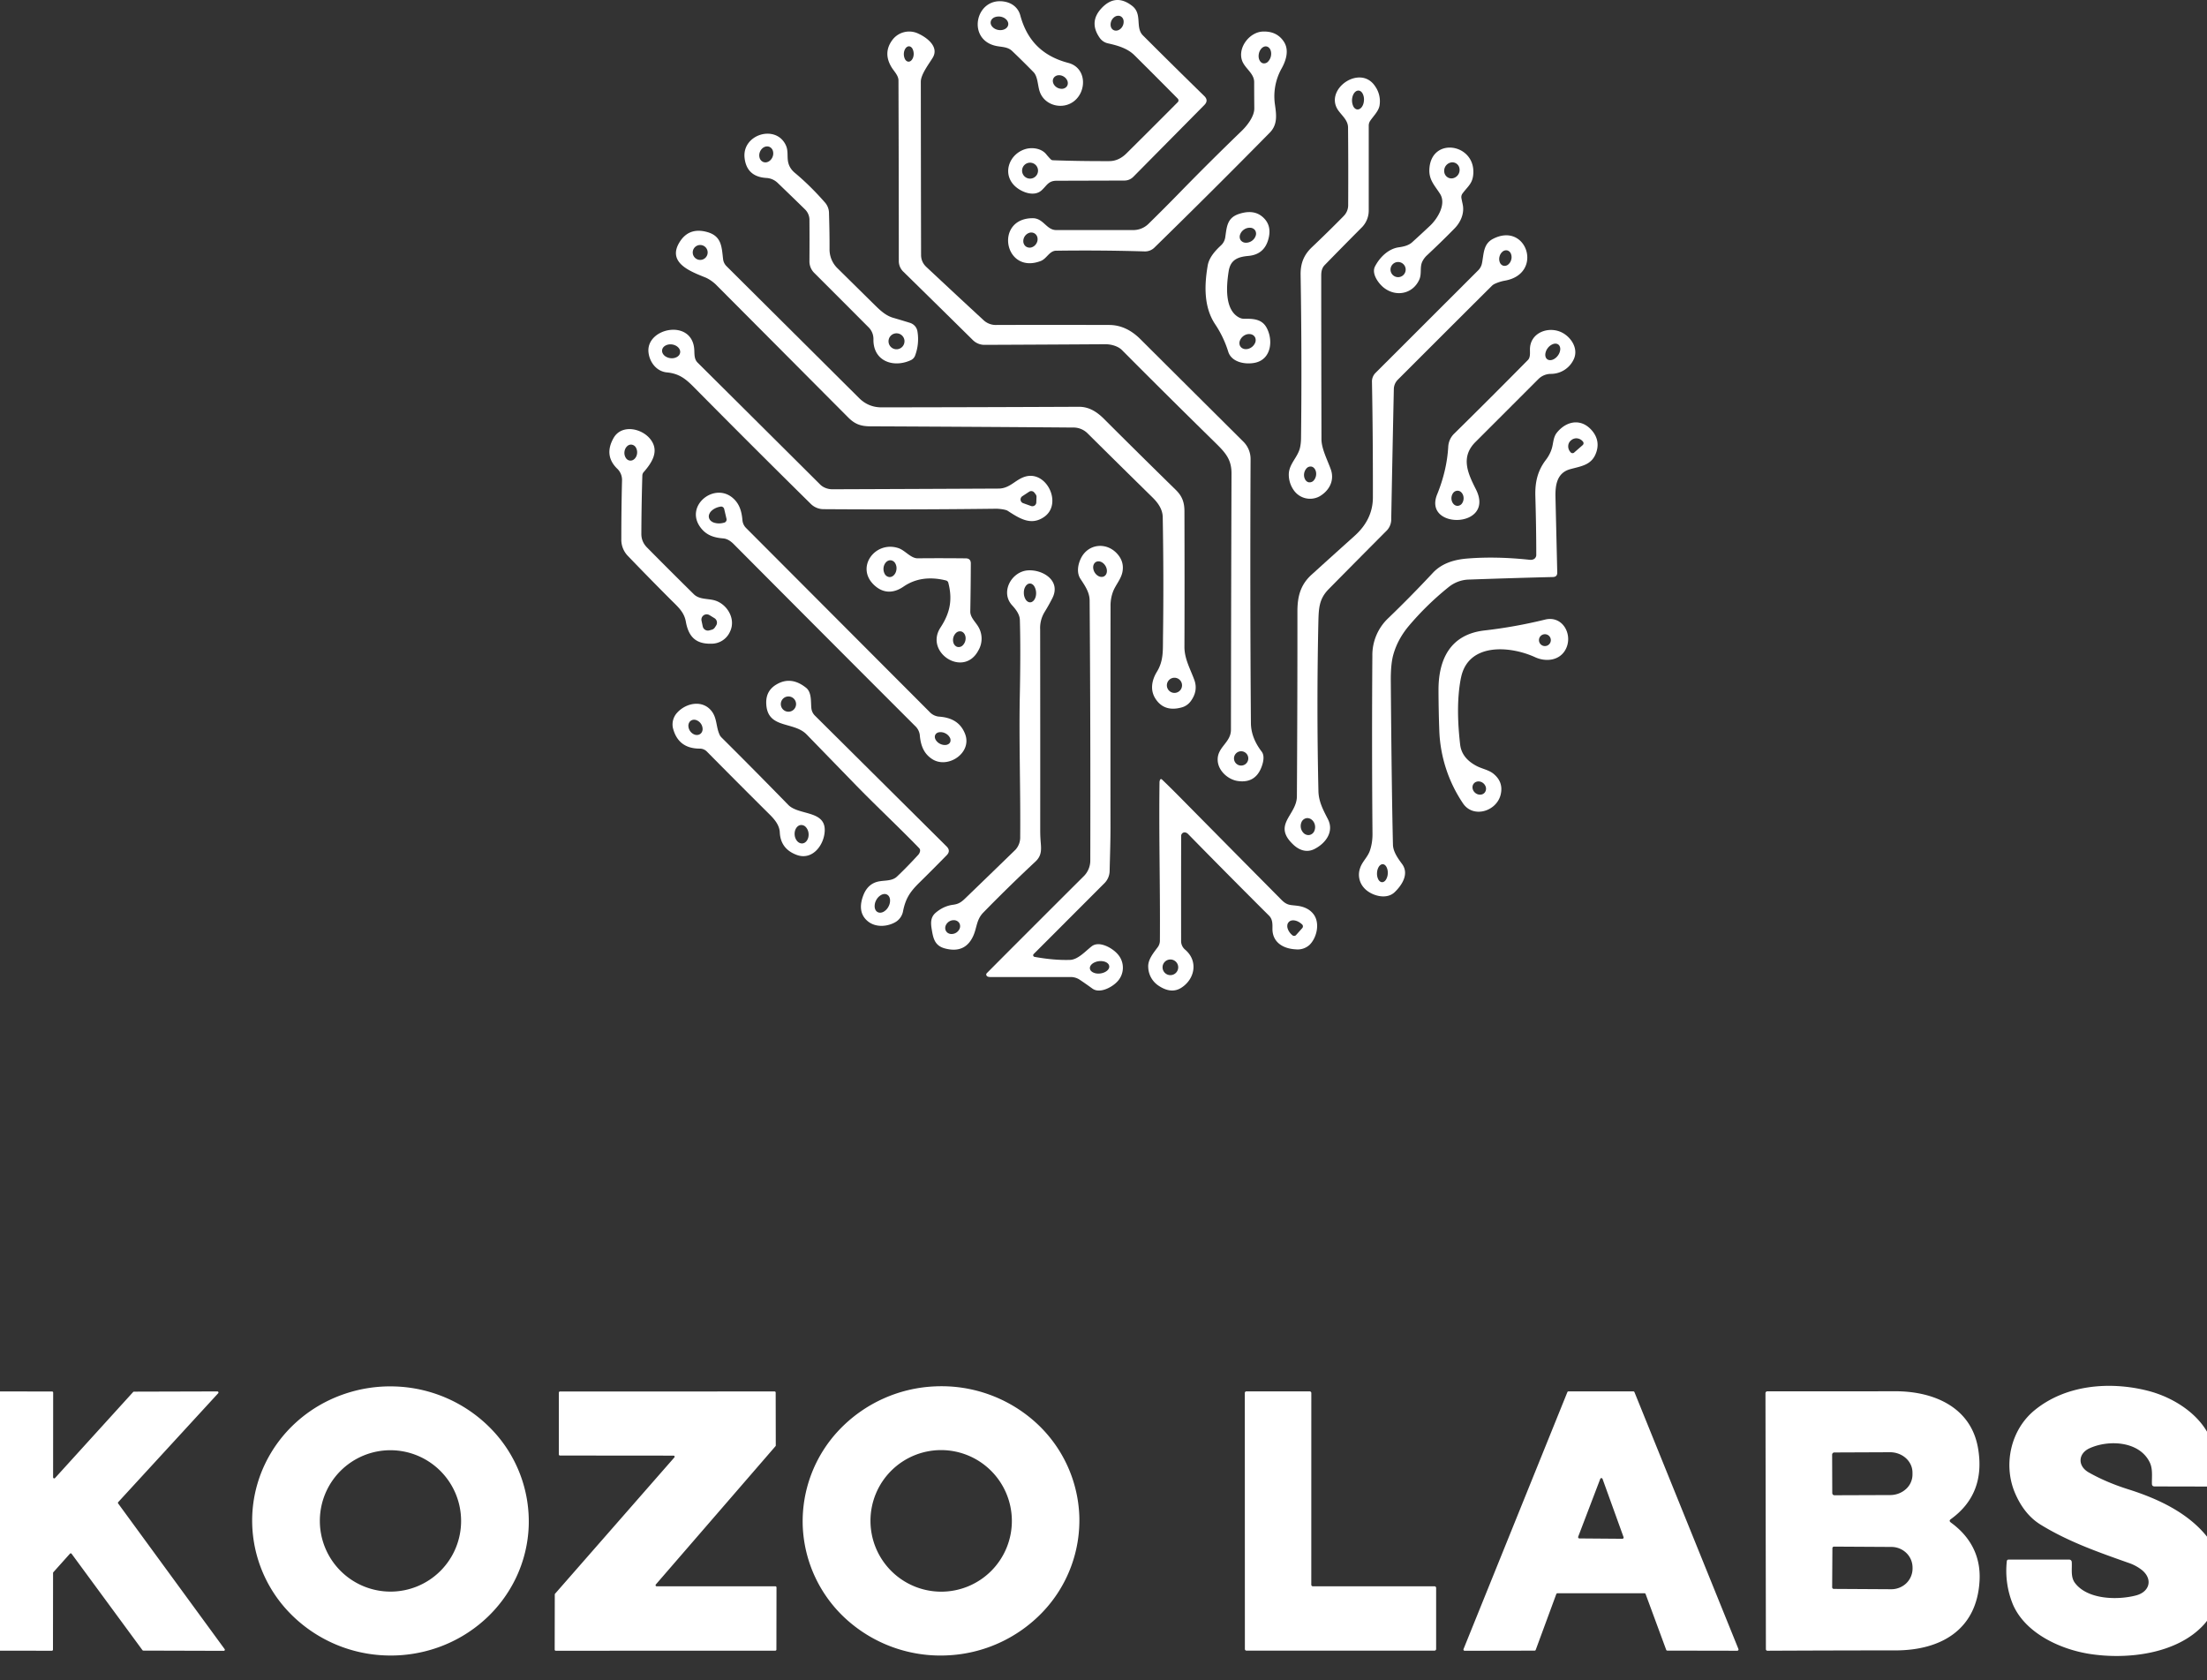
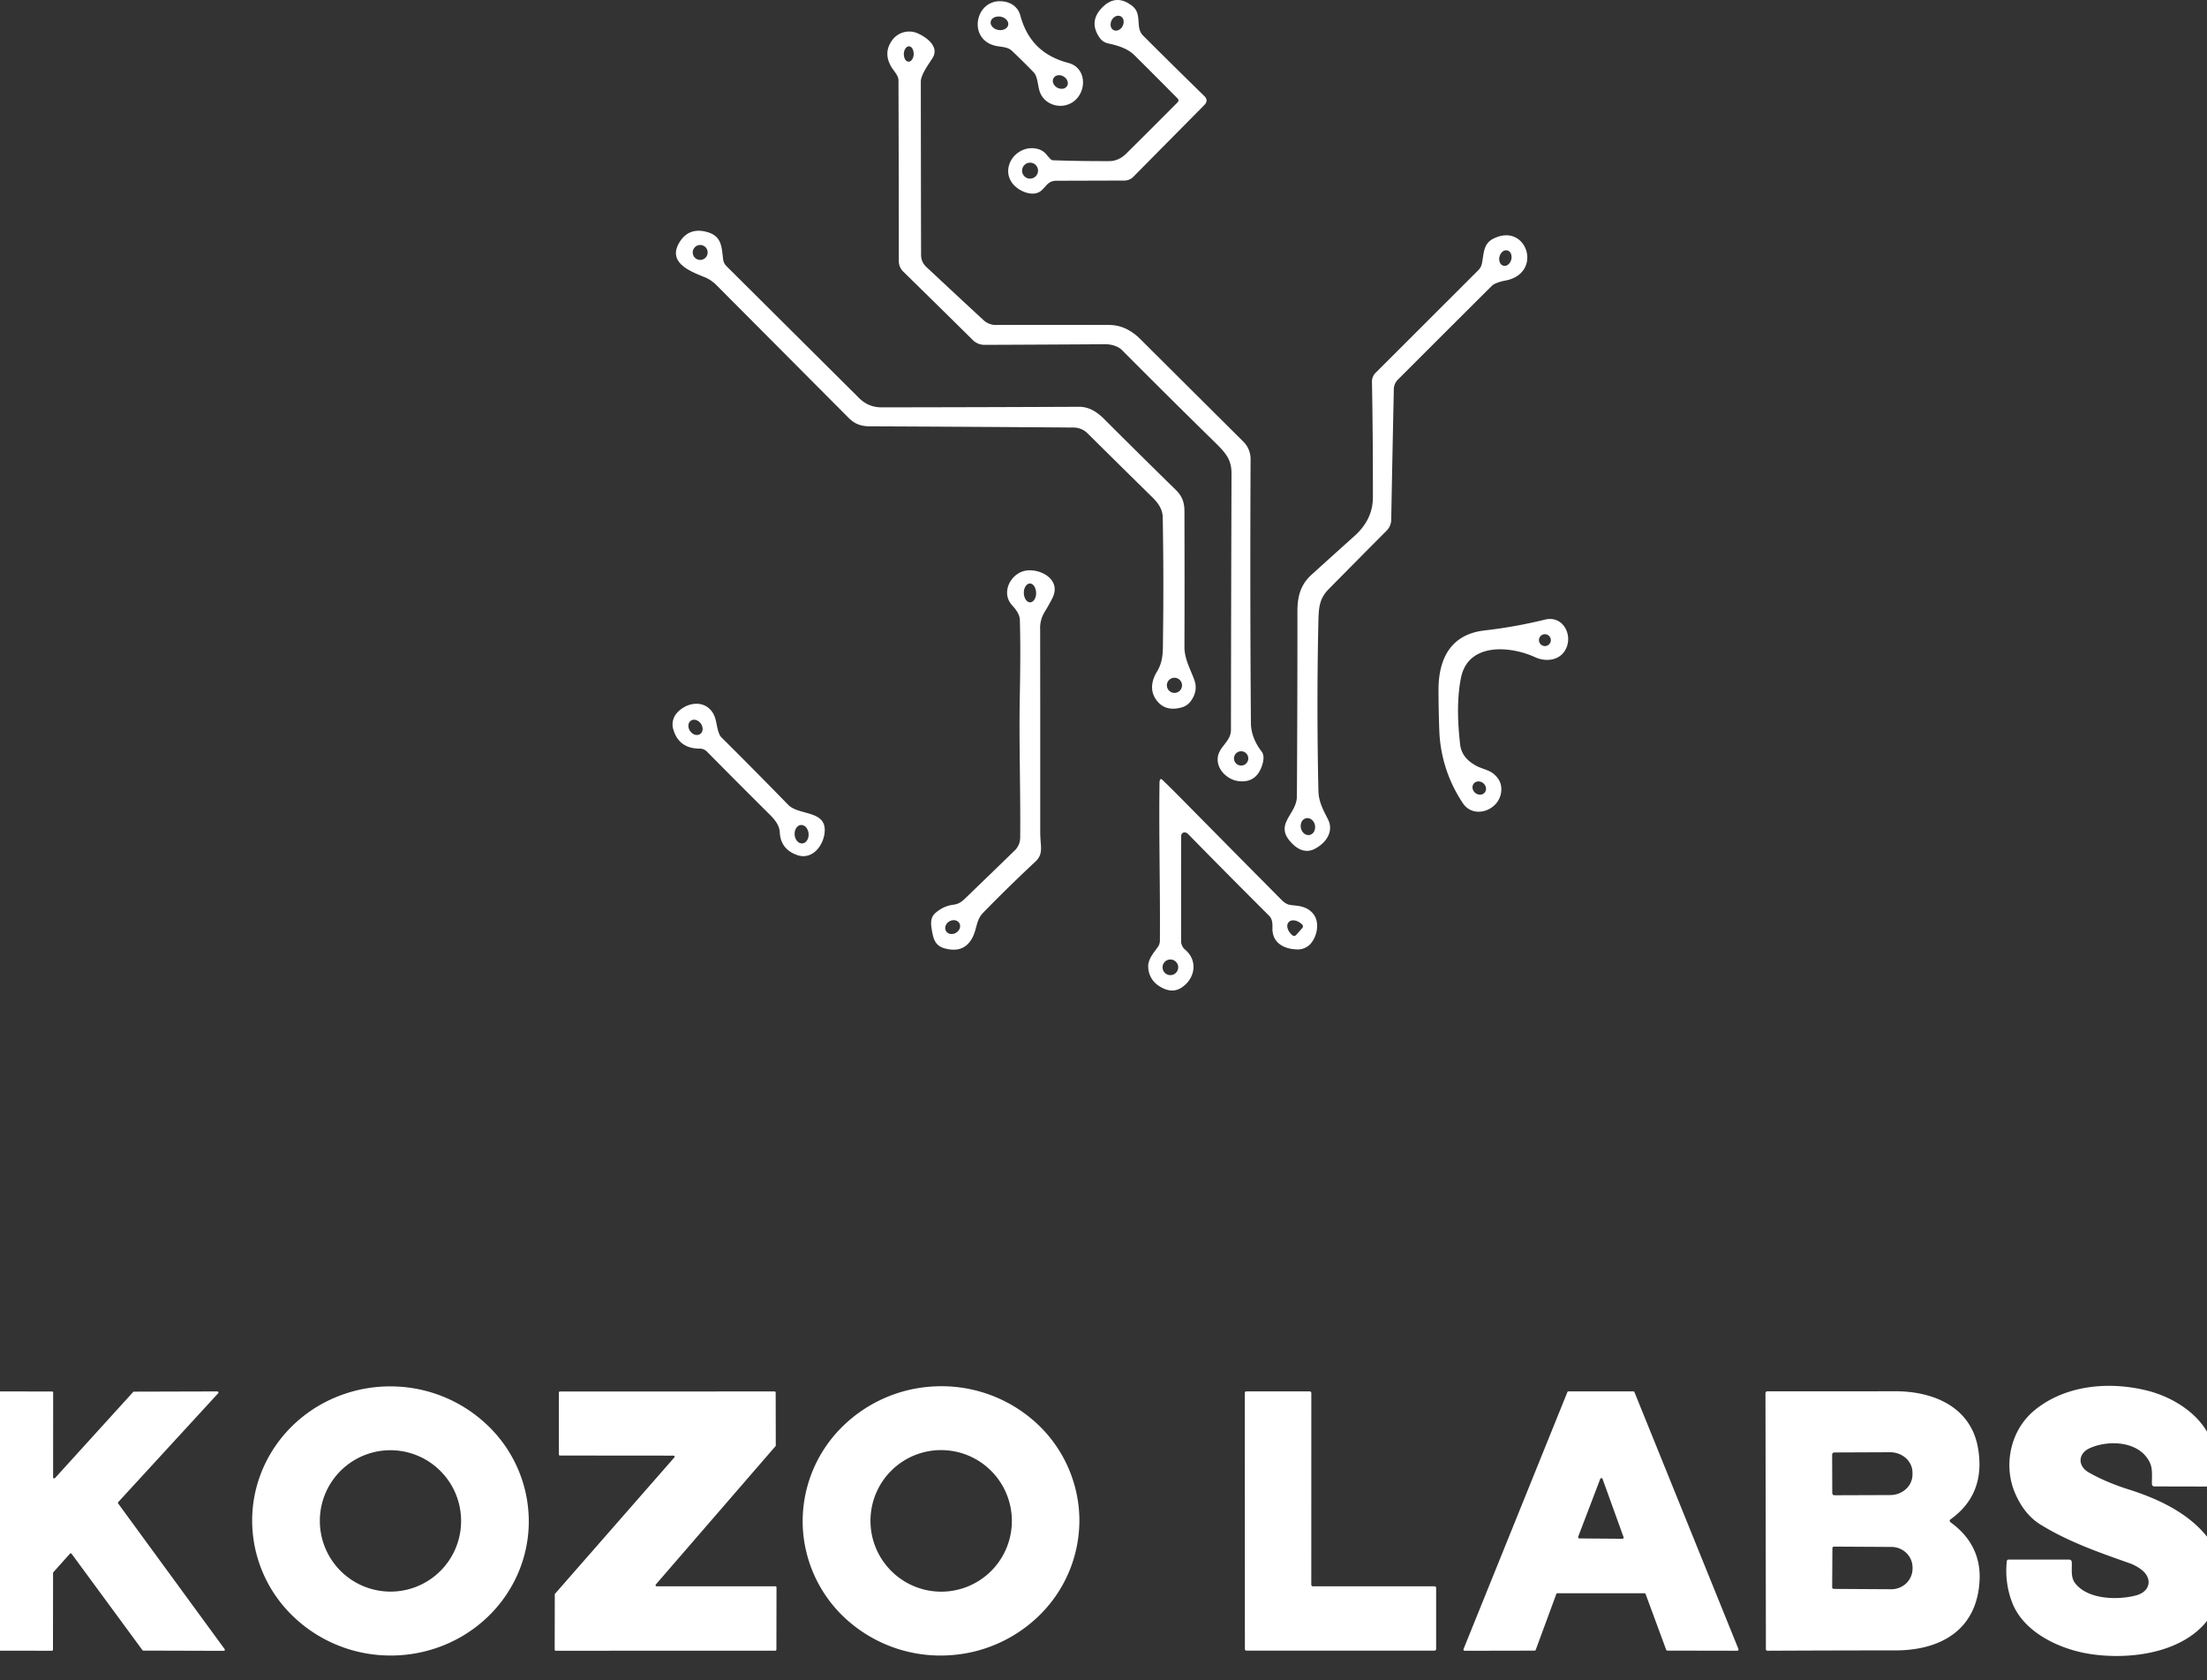
<svg xmlns="http://www.w3.org/2000/svg" width="67" height="51" fill="none">
  <rect width="100%" height="100%" fill="#333333" stroke="none" />
  <path fill="#fff" d="M35.776 3.055a.082.082 0 0 0-.025-.064c-.45-.454-.888-.894-1.316-1.318-.211-.209-.518-.295-.8-.357a.41.41 0 0 1-.254-.173c-.218-.314-.201-.609.05-.884.29-.316.602-.343.94-.08.318.248.084.654.326.896.647.647 1.268 1.26 1.863 1.841.091.089.092.179.003.27l-2.159 2.183a.377.377 0 0 1-.269.112l-2.06.006c-.254 0-.297.152-.459.295-.218.193-.577.062-.775-.106-.43-.365-.226-.982.271-1.145.207-.068.495-.034.645.147.044.054.091.107.14.157a.1.1 0 0 0 .068.03c.564.02 1.134.028 1.71.026.192 0 .367-.08.524-.236A295.8 295.8 0 0 0 35.756 3.1a.07.07 0 0 0 .02-.045zM33.806.913a.158.158 0 0 0 .073.017.192.192 0 0 0 .077-.017.245.245 0 0 0 .072-.049.285.285 0 0 0 .08-.247.173.173 0 0 0-.087-.122.158.158 0 0 0-.073-.017.192.192 0 0 0-.078.017.246.246 0 0 0-.071.05.285.285 0 0 0-.08.246c.01.055.042.1.087.122zm-2.294 4.283a.242.242 0 1 0-.483 0 .242.242 0 0 0 .483 0z" />
  <path fill="#fff" d="M30.725 1.547c-.129-.123-.303-.118-.463-.148-.933-.175-.657-1.501.23-1.35.235.04.42.188.482.418.21.778.69 1.241 1.458 1.443.542.142.57.825.194 1.145-.348.297-.923.159-1.066-.286-.058-.177-.055-.448-.185-.58a25.996 25.996 0 0 0-.65-.642zm-.118-.79A.161.161 0 0 0 30.6.674.21.21 0 0 0 30.555.6a.287.287 0 0 0-.078-.06.345.345 0 0 0-.297-.01.211.211 0 0 0-.07.056.162.162 0 0 0-.028.153.21.21 0 0 0 .046.076.287.287 0 0 0 .078.06.346.346 0 0 0 .203.037.288.288 0 0 0 .094-.028.211.211 0 0 0 .07-.055.162.162 0 0 0 .034-.073zm1.788 1.852a.164.164 0 0 0 .022-.074.197.197 0 0 0-.013-.08.247.247 0 0 0-.046-.075.285.285 0 0 0-.157-.092.246.246 0 0 0-.088-.002.197.197 0 0 0-.076.03.166.166 0 0 0-.075.129.197.197 0 0 0 .013.08c.01.027.025.052.045.075a.282.282 0 0 0 .245.094.197.197 0 0 0 .077-.03.165.165 0 0 0 .053-.055zm4.572 20.483c-.026-.413.401-.54.402-.938.003-2.646.009-5.24.017-7.78.002-.453-.208-.656-.542-.983a318.595 318.595 0 0 1-2.785-2.765c-.119-.12-.332-.177-.503-.176-1.252.008-2.473.014-3.664.019a.5.5 0 0 1-.363-.15 768.706 768.706 0 0 0-2.099-2.065.448.448 0 0 1-.144-.33c0-1.812-.004-3.64-.01-5.481 0-.153-.137-.28-.21-.401-.182-.3-.169-.582.039-.848a.638.638 0 0 1 .774-.173c.26.118.637.4.437.73-.117.193-.362.509-.362.73.002 1.734.004 3.487.008 5.259 0 .143.054.265.163.367.624.584 1.205 1.125 1.743 1.621a.544.544 0 0 0 .386.137c1.166-.004 2.305-.003 3.419 0 .377.002.686.171.948.432 1.035 1.032 2.074 2.065 3.115 3.101a.74.74 0 0 1 .229.546c-.012 2.69-.01 5.357.01 8.003.002.297.11.587.326.869.094.123.052.312.004.447-.124.348-.365.497-.723.447-.294-.04-.595-.302-.615-.618zM27.58 1.872a.11.11 0 0 0 .058-.016.166.166 0 0 0 .05-.049.265.265 0 0 0 .036-.074.346.346 0 0 0-.024-.255.165.165 0 0 0-.046-.052.106.106 0 0 0-.057-.02.11.11 0 0 0-.058.016.165.165 0 0 0-.05.048.263.263 0 0 0-.036.075.346.346 0 0 0 .023.255.17.17 0 0 0 .047.052.112.112 0 0 0 .057.02zm10.315 21.166a.217.217 0 1 0-.433 0 .217.217 0 0 0 .433 0z" />
-   <path fill="#fff" d="M32.065 7.61c-.212.004-.284.242-.472.314-1.111.422-1.414-1.297-.242-1.3.329 0 .416.362.716.36h2.325a.656.656 0 0 0 .476-.191c.34-.333.676-.67 1.008-1.012a86.594 86.594 0 0 1 1.818-1.806c.163-.158.387-.438.384-.687a71.701 71.701 0 0 1-.004-.795c0-.28-.302-.423-.376-.681-.112-.39.245-.838.636-.854.291-.012.508.095.65.321.157.254.055.57-.087.818a1.73 1.73 0 0 0-.194 1.064c.045.316.09.618-.157.868a257.106 257.106 0 0 1-3.507 3.494.406.406 0 0 1-.295.109 60.75 60.75 0 0 0-2.679-.021zm6.282-5.688a.165.165 0 0 0 .145-.048.35.35 0 0 0 .097-.27.282.282 0 0 0-.022-.092.197.197 0 0 0-.048-.067.143.143 0 0 0-.066-.034c-.049-.01-.1.007-.145.048a.321.321 0 0 0-.091.17.354.354 0 0 0-.007.1c.003.033.01.064.023.091.012.028.029.05.048.068.02.018.042.03.066.034zm-7.195 5.565c.047.03.105.039.162.023a.256.256 0 0 0 .142-.108.268.268 0 0 0 .037-.085.243.243 0 0 0 .004-.089.21.21 0 0 0-.028-.08.186.186 0 0 0-.057-.059.196.196 0 0 0-.162-.022.266.266 0 0 0-.183.281.209.209 0 0 0 .028.08.187.187 0 0 0 .057.06zm9.635-.925a.464.464 0 0 0 .141-.336c.004-.807.003-1.593-.004-2.357-.002-.215-.18-.354-.296-.516-.45-.636.668-1.424 1.12-.731a.786.786 0 0 1 .132.582c-.03.173-.184.317-.283.463a.263.263 0 0 0-.045.147V6.39a.728.728 0 0 1-.227.53c-.37.372-.74.747-1.109 1.126-.083.086-.106.19-.106.316 0 1.659.003 3.317.007 4.975 0 .286.19.647.284.914.12.34-.052.65-.344.818a.603.603 0 0 1-.776-.18.82.82 0 0 1-.156-.476c-.003-.33.281-.53.344-.837.018-.087.027-.177.028-.27.019-1.61.015-3.262-.013-4.957-.006-.348.094-.608.345-.846a38.2 38.2 0 0 0 .958-.94zm.42-3.24a.126.126 0 0 0 .072-.017.203.203 0 0 0 .063-.058.333.333 0 0 0 .045-.09.437.437 0 0 0 .02-.11.386.386 0 0 0-.04-.205c-.03-.056-.075-.09-.123-.092a.127.127 0 0 0-.071.017.203.203 0 0 0-.063.058.33.33 0 0 0-.045.091.433.433 0 0 0 .02.315c.03.056.075.089.123.092zm-1.465 11.32a.165.165 0 0 0 .137-.053.307.307 0 0 0 .073-.256.255.255 0 0 0-.03-.083.19.19 0 0 0-.052-.06.146.146 0 0 0-.067-.027.165.165 0 0 0-.138.054.304.304 0 0 0-.073.256c.006.03.016.058.03.083a.191.191 0 0 0 .052.06c.02.014.044.024.068.027zm-15.168-7.97a.452.452 0 0 0-.13-.31c-.282-.276-.56-.545-.836-.81a.535.535 0 0 0-.348-.15c-.392-.026-.61-.226-.655-.6-.089-.723.949-1.038 1.25-.396.084.176.032.35.075.531.029.119.094.22.195.306.317.264.626.568.926.912a.497.497 0 0 1 .116.332c.012.386.018.746.016 1.08a.8.8 0 0 0 .255.59l1.112 1.097c.165.163.337.327.564.393.168.049.338.1.509.153.125.04.212.14.23.268a1.42 1.42 0 0 1-.07.72.25.25 0 0 1-.13.145c-.536.248-1.15.027-1.137-.634a.499.499 0 0 0-.158-.373 640.954 640.954 0 0 0-1.634-1.636.493.493 0 0 1-.151-.366c.003-.435.003-.852 0-1.252zm-1.405-1.756a.18.18 0 0 0 .08.013.208.208 0 0 0 .082-.025.256.256 0 0 0 .072-.058.294.294 0 0 0 .05-.082.276.276 0 0 0 .01-.185.19.19 0 0 0-.108-.122.177.177 0 0 0-.08-.012.208.208 0 0 0-.082.024.256.256 0 0 0-.072.058.294.294 0 0 0-.05.082.276.276 0 0 0-.01.185.19.19 0 0 0 .108.122zm4.29 5.445a.242.242 0 1 0-.485 0 .242.242 0 0 0 .484 0zm16.939-4.486a.185.185 0 0 0-.032.142c.011.06.024.12.037.18.06.267-.052.54-.245.737-.263.269-.544.542-.841.82a.642.642 0 0 0-.134.178c-.09.177-.013.375-.098.56-.199.437-.71.531-1.077.24-.16-.127-.38-.425-.265-.645.146-.28.406-.534.718-.579.142-.02.299-.053.408-.153.182-.164.364-.333.546-.504.231-.219.498-.659.302-.966-.165-.26-.349-.429-.323-.772.07-.957 1.359-.758 1.334.126-.01.327-.157.403-.33.636zm-.443-.487a.22.22 0 0 0 .178.016.257.257 0 0 0 .175-.21.252.252 0 0 0-.004-.094.218.218 0 0 0-.284-.16.257.257 0 0 0-.175.21.252.252 0 0 0 .004.094.217.217 0 0 0 .106.143zm-1.282 2.811a.23.23 0 1 0-.459 0 .23.23 0 0 0 .459 0zm-5.05 1.443a.319.319 0 0 0 .15.035c.254-.004.523.004.668.253.218.375.163.973-.336 1.081-.292.063-.718-.008-.819-.337a3.182 3.182 0 0 0-.398-.833c-.347-.523-.327-1.182-.225-1.778.041-.243.222-.444.396-.607a.418.418 0 0 0 .136-.245c.048-.32.052-.596.416-.716.284-.094.514-.071.692.068.203.16.275.376.215.645-.077.35-.286.531-.62.561-.316.029-.542.112-.598.463-.072.452-.128 1.18.323 1.41zm.48-2.65a.188.188 0 0 0-.147-.078.306.306 0 0 0-.19.054.306.306 0 0 0-.12.156.19.19 0 0 0 .017.165.19.19 0 0 0 .147.079.306.306 0 0 0 .19-.054.305.305 0 0 0 .12-.156.189.189 0 0 0-.017-.165zm-.015 3.228a.175.175 0 0 0-.062-.055.214.214 0 0 0-.086-.023.274.274 0 0 0-.096.01.318.318 0 0 0-.208.202.214.214 0 0 0-.008.089.174.174 0 0 0 .093.132.215.215 0 0 0 .086.024.277.277 0 0 0 .096-.012.32.32 0 0 0 .208-.201.213.213 0 0 0 .007-.089.176.176 0 0 0-.03-.078z" />
  <path fill="#fff" d="M33.03 13.169a.608.608 0 0 0-.465-.19c-2.017-.016-4.068-.028-6.153-.037-.286-.002-.465-.072-.657-.264l-3.983-4a1.173 1.173 0 0 0-.33-.243c-.43-.177-1.213-.439-.81-1.087.188-.302.463-.404.825-.307.453.121.45.449.495.829.01.08.046.153.103.21l4.027 4.006c.188.187.414.28.677.28 1.992-.002 3.992-.008 5.998-.017.306-.001.55.156.771.38.69.69 1.41 1.402 2.16 2.136.194.188.268.373.269.652.004 1.366.005 2.74 0 4.124 0 .358.179.67.298.994.084.225.047.443-.108.653a.5.5 0 0 1-.283.19c-.353.095-.617.002-.792-.276-.161-.257-.107-.553.048-.807.2-.327.182-.625.186-1.015a116.53 116.53 0 0 0-.008-3.688c-.006-.236-.146-.431-.315-.596a480.033 480.033 0 0 1-1.953-1.927zM21.483 7.664a.226.226 0 1 0-.453 0 .226.226 0 0 0 .453 0zm14.4 13.162a.23.23 0 1 0-.458 0 .23.23 0 0 0 .458 0zm9.498-12.211a.332.332 0 0 0-.094.065c-.952.947-1.9 1.895-2.846 2.841a.414.414 0 0 0-.127.292c-.03 1.392-.056 2.704-.079 3.936a.49.49 0 0 1-.132.353c-.58.582-1.17 1.177-1.769 1.785-.29.295-.301.578-.311 1.002a115.95 115.95 0 0 0 .002 5.13c.008.319.147.575.288.849.194.38-.068.736-.415.909-.236.116-.463.029-.64-.14-.641-.607.11-.89.113-1.462.012-1.968.017-3.84.016-5.618 0-.462.1-.814.434-1.115.433-.393.868-.785 1.303-1.176.368-.331.553-.719.554-1.162.002-1.203-.007-2.373-.028-3.51a.37.37 0 0 1 .112-.278l3.113-3.11a.41.41 0 0 0 .113-.205c.06-.285.034-.594.337-.75 1.027-.531 1.544 1.06.36 1.269-.103.018-.205.05-.304.095zm.262-.548a.166.166 0 0 0 .143-.037.28.28 0 0 0 .093-.151.28.28 0 0 0-.011-.177.166.166 0 0 0-.11-.1.166.166 0 0 0-.143.037.28.28 0 0 0-.093.152.28.28 0 0 0 .011.177.166.166 0 0 0 .11.1zm-5.886 17.28a.202.202 0 0 0 .136-.105.3.3 0 0 0-.01-.286.267.267 0 0 0-.064-.073.22.22 0 0 0-.08-.041.188.188 0 0 0-.086-.003.203.203 0 0 0-.136.106.3.3 0 0 0 .074.359.22.22 0 0 0 .08.04.188.188 0 0 0 .086.003z" />
-   <path fill="#fff" d="M21.178 11.008c1.246 1.238 2.486 2.471 3.72 3.7.097.097.24.146.375.145 1.714-.006 3.393-.013 5.04-.021.348-.002.505-.27.807-.362.656-.197 1.144.827.58 1.221-.395.276-.738.056-1.109-.184-.064-.042-.265-.064-.363-.063a273.88 273.88 0 0 1-5.224.013.552.552 0 0 1-.394-.164 394.424 394.424 0 0 1-3.446-3.44c-.28-.282-.478-.507-.92-.548-.315-.03-.526-.313-.557-.609-.08-.756 1.36-1.038 1.391-.053.005.13 0 .265.1.365zm-.53-.304a.167.167 0 0 0-.01-.082.215.215 0 0 0-.05-.076.294.294 0 0 0-.082-.058.355.355 0 0 0-.209-.03.293.293 0 0 0-.095.033.215.215 0 0 0-.069.058.167.167 0 0 0-.023.159c.01.027.027.053.05.076.022.023.05.042.082.057a.355.355 0 0 0 .21.03.293.293 0 0 0 .094-.032.216.216 0 0 0 .07-.058.167.167 0 0 0 .031-.077zm10.754 4.252a.118.118 0 0 0-.16-.028l-.207.136a.119.119 0 0 0-.052.113.117.117 0 0 0 .078.098l.24.086a.12.12 0 0 0 .107-.014.119.119 0 0 0 .052-.093l.006-.169a.118.118 0 0 0-.023-.075l-.04-.054zm14.984-4.029c.075-.076.06-.214.06-.313-.003-.524.58-.73.988-.511.266.144.476.468.354.776a.764.764 0 0 1-.7.471.539.539 0 0 0-.392.164l-1.904 1.904c-.461.46-.23.954.014 1.437.602 1.191-1.616 1.233-1.177.153.197-.485.31-.969.337-1.452a.597.597 0 0 1 .192-.403 212.7 212.7 0 0 0 2.228-2.226zm.584-.022c.04.03.097.037.157.017.06-.02.12-.065.164-.124a.355.355 0 0 0 .075-.19c.003-.064-.018-.117-.058-.148-.04-.03-.097-.037-.157-.016a.354.354 0 0 0-.164.123.356.356 0 0 0-.075.191c-.003.064.018.117.058.147zm-2.72 4.451a.17.17 0 0 0 .13-.068.278.278 0 0 0 .038-.25.237.237 0 0 0-.041-.075.187.187 0 0 0-.06-.05.154.154 0 0 0-.072-.016.17.17 0 0 0-.13.068.278.278 0 0 0-.038.25.24.24 0 0 0 .041.075.188.188 0 0 0 .06.05.155.155 0 0 0 .072.016zm2.354 1.584a.142.142 0 0 0 .034-.091c0-.567-.01-1.165-.028-1.792-.011-.416.066-.763.318-1.094.085-.111.145-.227.181-.346.052-.17.04-.344.16-.49.303-.367.758-.43 1.076-.037.15.187.191.393.123.616-.127.412-.448.44-.804.538-.406.114-.451.497-.443.845l.054 2.29c.002.09-.042.136-.131.138-.822.02-1.67.046-2.542.077a1.02 1.02 0 0 0-.62.225 8.766 8.766 0 0 0-1.234 1.207c-.21.257-.36.535-.446.835-.057.194-.084.47-.08.826.017 2.218.039 3.869.065 4.951.004.215.148.416.276.589.222.3.001.642-.226.859-.26.248-.738.093-.932-.137a.593.593 0 0 1-.114-.599c.064-.196.23-.33.297-.529.054-.16.08-.331.078-.512a344.786 344.786 0 0 1-.004-5.4 1.54 1.54 0 0 1 .486-1.146c.45-.433.9-.89 1.35-1.372.275-.294.652-.403 1.04-.435.586-.048 1.22-.035 1.901.038.058.006.126-.006.165-.053zm1.184-3.202.259-.226a.077.077 0 0 0 .026-.052.075.075 0 0 0-.019-.055l-.008-.01a.264.264 0 0 0-.17-.088.238.238 0 0 0-.176.056l-.013.011a.226.226 0 0 0-.079.167.253.253 0 0 0 .065.18l.008.01a.077.077 0 0 0 .082.022.075.075 0 0 0 .026-.014zm-5.834 13.043c.043.002.086-.025.119-.074a.385.385 0 0 0 .057-.191.385.385 0 0 0-.039-.196c-.028-.052-.068-.083-.111-.085-.044-.002-.086.025-.12.074a.385.385 0 0 0-.056.191.385.385 0 0 0 .038.196c.029.052.069.083.112.085zm-22.413-12.45a.17.17 0 0 0-.041.107 67.362 67.362 0 0 0-.03 1.77c0 .16.058.297.174.414.49.496.964.968 1.42 1.418.155.152.385.131.584.174.409.087.707.565.514.96a.613.613 0 0 1-.579.367c-.489.01-.686-.244-.763-.673-.053-.293-.243-.448-.457-.663a97.663 97.663 0 0 1-1.314-1.341.708.708 0 0 1-.187-.5c0-.6.007-1.199.022-1.794a.473.473 0 0 0-.157-.352c-.265-.266-.298-.573-.1-.922.24-.422.85-.3 1.115.034.282.356.056.707-.2 1.001zm-.416-.349a.16.16 0 0 0 .076-.011.198.198 0 0 0 .067-.046.254.254 0 0 0 .05-.075.297.297 0 0 0-.016-.268.176.176 0 0 0-.13-.084.16.16 0 0 0-.075.01.198.198 0 0 0-.067.047.257.257 0 0 0-.05.075.3.3 0 0 0-.023.091.279.279 0 0 0 .04.177c.03.049.077.08.128.084zm2.412 4.691a.16.16 0 0 0-.24.17l.037.174a.16.16 0 0 0 .2.12l.076-.021a.16.16 0 0 0 .091-.067l.039-.06a.16.16 0 0 0-.052-.224l-.15-.092zm7.763 3.613c.216.57-.52 1.06-.993.763-.274-.173-.36-.438-.385-.745a.453.453 0 0 0-.144-.268 2613.744 2613.744 0 0 1-5.504-5.518c-.106-.107-.211-.164-.316-.173-.284-.023-.515-.094-.694-.335-.477-.644.386-1.354.951-.918.23.179.3.422.324.7a.38.38 0 0 0 .11.236l5.57 5.583a.447.447 0 0 0 .278.143c.372.024.663.165.803.532zm-7.245-6.536-.07-.298a.097.097 0 0 0-.116-.072l-.035.007a.562.562 0 0 0-.136.051.434.434 0 0 0-.108.08.271.271 0 0 0-.061.097.175.175 0 0 0-.007.098l.002.007c.015.064.068.116.148.145a.51.51 0 0 0 .276.01l.035-.008a.097.097 0 0 0 .072-.117zm6.788 6.785a.159.159 0 0 0-.009-.146.313.313 0 0 0-.135-.127.313.313 0 0 0-.183-.034c-.057.008-.101.037-.122.079-.022.042-.019.094.008.145a.313.313 0 0 0 .136.128c.06.03.125.042.182.034.057-.009.102-.037.123-.08zm2.564 6.513c.392.071.75.102 1.076.092.244-.008.47-.267.659-.413.23-.178.627.054.782.231a.614.614 0 0 1-.034.87c-.157.153-.51.34-.727.183a12.17 12.17 0 0 0-.382-.267.492.492 0 0 0-.272-.084h-2.441c-.06 0-.098-.013-.115-.038-.02-.03-.017-.057.007-.082.951-.956 1.93-1.934 2.933-2.933a.672.672 0 0 0 .206-.492c.006-2.597 0-5.227-.02-7.888-.002-.247-.145-.451-.276-.65-.12-.18-.085-.417 0-.604.215-.475.8-.536 1.132-.14.135.16.18.342.137.543-.044.205-.194.371-.274.562a1.203 1.203 0 0 0-.084.474 3059.8 3059.8 0 0 0-.002 6.717c0 .441-.016.891-.026 1.32a.541.541 0 0 1-.172.377l-2.134 2.136a.05.05 0 0 0-.013.05.051.051 0 0 0 .04.036zm2.116-11.556a.151.151 0 0 0 .053-.053.197.197 0 0 0 .026-.079.268.268 0 0 0-.006-.091.321.321 0 0 0-.098-.165.267.267 0 0 0-.078-.049.198.198 0 0 0-.08-.014.152.152 0 0 0-.126.075.196.196 0 0 0-.026.078.265.265 0 0 0 .006.091.32.32 0 0 0 .098.165c.024.021.05.038.078.049a.19.19 0 0 0 .08.014.151.151 0 0 0 .073-.02zm.151 11.837a.131.131 0 0 0-.031-.068.21.21 0 0 0-.071-.053.343.343 0 0 0-.1-.028.448.448 0 0 0-.225.028.34.34 0 0 0-.09.052.21.21 0 0 0-.056.068.13.13 0 0 0-.014.074.13.13 0 0 0 .031.069c.018.02.042.038.072.052a.334.334 0 0 0 .1.029.45.45 0 0 0 .224-.029.342.342 0 0 0 .09-.052.21.21 0 0 0 .057-.068.131.131 0 0 0 .013-.074zM28.79 17.692a.1.1 0 0 0-.072-.071c-.5-.124-.93-.06-1.292.189-.277.19-.575.214-.845-.01-.65-.54-.026-1.398.691-1.161.205.067.376.312.588.31.48-.005.965-.004 1.457.001.104 0 .155.053.155.157a97.49 97.49 0 0 1-.016 1.452c-.003.18.152.315.237.457a.703.703 0 0 1 .009.728c-.444.846-1.647.063-1.15-.695.283-.432.373-.833.237-1.357zm-1.796-.175a.16.16 0 0 0 .078-.012.203.203 0 0 0 .069-.05.268.268 0 0 0 .05-.078.322.322 0 0 0 .024-.096.297.297 0 0 0-.04-.185.178.178 0 0 0-.133-.087.16.16 0 0 0-.077.012.203.203 0 0 0-.069.049.269.269 0 0 0-.05.078.318.318 0 0 0 .016.281.18.18 0 0 0 .132.088zm2.078 2.123a.17.17 0 0 0 .145-.04.3.3 0 0 0 .096-.248.252.252 0 0 0-.023-.086.194.194 0 0 0-.048-.064.155.155 0 0 0-.067-.034.17.17 0 0 0-.145.04.3.3 0 0 0-.097.248c.003.032.011.06.023.087a.192.192 0 0 0 .05.064.138.138 0 0 0 .066.033z" />
  <path fill="#fff" d="M28.935 27.466c.152-.02.237-.069.358-.185.518-.5 1.029-.994 1.534-1.485a.553.553 0 0 0 .144-.39c.013-1.407-.039-2.93-.012-4.262.019-.946.02-1.72.002-2.324-.005-.17-.123-.323-.236-.446-.369-.404-.01-1.039.497-1.06.446-.02.99.317.728.84a5.768 5.768 0 0 1-.241.43.932.932 0 0 0-.132.525c.003 2.143.003 4.18.002 6.109 0 .112.005.225.014.339.021.244.031.42-.16.599a47.61 47.61 0 0 0-1.582 1.547c-.205.21-.192.44-.294.683-.162.382-.452.518-.872.406-.313-.084-.355-.312-.4-.583-.032-.191-.038-.367.123-.503s.337-.216.527-.24zm2.338-9.18a.132.132 0 0 0 .071-.024.204.204 0 0 0 .06-.063.322.322 0 0 0 .039-.093.419.419 0 0 0-.046-.31c-.036-.054-.084-.083-.134-.082a.134.134 0 0 0-.07.023.205.205 0 0 0-.06.063.325.325 0 0 0-.04.093.427.427 0 0 0-.011.11.377.377 0 0 0 .058.201c.036.053.084.082.133.081zm-2.152 9.735a.175.175 0 0 0-.056-.056.2.2 0 0 0-.077-.029.266.266 0 0 0-.283.173.202.202 0 0 0-.009.082.176.176 0 0 0 .08.132.203.203 0 0 0 .078.029.266.266 0 0 0 .283-.173.202.202 0 0 0 .009-.083.177.177 0 0 0-.025-.075zm15.231-7.446c-.13.652-.099 1.387-.025 2.027.032.278.2.496.505.654.161.084.36.116.5.228.21.167.286.38.226.635-.12.511-.836.736-1.148.264a4.22 4.22 0 0 1-.716-2.209 36.81 36.81 0 0 1-.024-1.222c-.002-.933.355-1.69 1.388-1.812a14.717 14.717 0 0 0 1.843-.33c.562-.141.875.502.61.936-.191.316-.596.349-.908.205-.761-.349-2.036-.448-2.25.624zm2.728-1.142a.18.18 0 1 0-.36 0 .18.18 0 0 0 .36 0zm-2.008 4.628a.173.173 0 0 0 .034-.066.19.19 0 0 0 .005-.078.216.216 0 0 0-.027-.076.24.24 0 0 0-.126-.106.22.22 0 0 0-.08-.013.191.191 0 0 0-.076.018.172.172 0 0 0-.094.112.193.193 0 0 0-.004.077.22.22 0 0 0 .027.077.24.24 0 0 0 .126.105.22.22 0 0 0 .08.013.192.192 0 0 0 .075-.017.175.175 0 0 0 .06-.046z" />
-   <path fill="#fff" d="M27.931 25.834a.1.1 0 0 0-.027-.086c-.628-.648-1.262-1.238-1.892-1.883l-1.526-1.57c-.384-.396-1.158-.167-1.221-.883-.025-.274.063-.487.301-.63.298-.18.6-.147.905.097.173.138.141.419.16.616a.37.37 0 0 0 .108.229l4 3.974c.087.088.087.176.001.264-.269.275-.548.555-.838.84-.279.276-.408.475-.485.847a.486.486 0 0 1-.227.34c-.245.144-.593.172-.83-.01-.271-.21-.263-.516-.148-.808.096-.242.26-.382.495-.418.18-.029.384-.011.523-.142.204-.193.418-.412.642-.657a.228.228 0 0 0 .06-.12zm-3.764-4.46a.231.231 0 1 0-.463 0 .231.231 0 0 0 .463 0zm2.477 6.315c.049.026.111.024.173-.007a.377.377 0 0 0 .155-.159.377.377 0 0 0 .047-.217c-.008-.068-.04-.122-.09-.148-.049-.027-.11-.024-.172.007a.377.377 0 0 0-.156.159.377.377 0 0 0-.047.217c.008.068.04.122.09.148z" />
  <path fill="#fff" d="M21.841 22.296a.304.304 0 0 0 .066.095c.69.686 1.364 1.367 2.022 2.042.316.325 1.133.16 1.108.79-.017.429-.372.903-.845.732-.329-.12-.502-.348-.519-.684-.01-.218-.153-.39-.302-.539a288.612 288.612 0 0 1-1.913-1.918.302.302 0 0 0-.21-.088c-.444.002-.718-.21-.822-.637a.526.526 0 0 1 .128-.45c.274-.306.79-.408 1.062-.034.152.21.122.462.226.691zm-.583-.015a.168.168 0 0 0 .051-.06.203.203 0 0 0 .021-.08.294.294 0 0 0-.203-.284.201.201 0 0 0-.083-.006.166.166 0 0 0-.124.089.203.203 0 0 0-.022.08c-.001.03.003.06.012.091a.302.302 0 0 0 .11.154.26.26 0 0 0 .081.04c.029.007.057.01.084.005a.167.167 0 0 0 .073-.029zm3.098 3.323a.169.169 0 0 0 .08-.027.22.22 0 0 0 .063-.065.299.299 0 0 0 .04-.094.36.36 0 0 0 .008-.108.33.33 0 0 0-.076-.193.19.19 0 0 0-.155-.072.17.17 0 0 0-.08.027.221.221 0 0 0-.064.066.299.299 0 0 0-.04.094.36.36 0 0 0-.008.108.33.33 0 0 0 .076.193c.044.05.1.075.156.071zm11.637-.331a.103.103 0 0 0-.093.017.106.106 0 0 0-.042.085c-.003.974-.003 2.033-.002 3.178a.34.34 0 0 0 .122.276c.401.34.3.887-.11 1.153-.206.134-.437.114-.695-.058a.7.7 0 0 1-.315-.558c-.018-.23.16-.438.289-.613a.332.332 0 0 0 .065-.195c.012-1.642-.033-3.132-.012-4.794a.226.226 0 0 1 .014-.085c.016-.034.038-.038.066-.011.165.158.323.314.477.469.993 1.005 2.04 2.065 3.143 3.177.18.182.273.154.491.184.218.029.382.116.489.26.197.267.096.703-.118.919a.529.529 0 0 1-.418.143c-.378-.016-.723-.207-.715-.636.002-.141.004-.279-.103-.386a281.186 281.186 0 0 1-2.457-2.478.17.17 0 0 0-.076-.047zm3.355 3.11.185-.207a.081.081 0 0 0 .013-.09.082.082 0 0 0-.02-.026l-.012-.01a.481.481 0 0 0-.105-.072.373.373 0 0 0-.111-.036.238.238 0 0 0-.101.005.156.156 0 0 0-.074.046l-.004.005a.156.156 0 0 0-.037.079.237.237 0 0 0 .006.1.38.38 0 0 0 .049.107.483.483 0 0 0 .083.096l.012.01a.082.082 0 0 0 .116-.006zm-3.58.982a.237.237 0 1 0-.475 0 .237.237 0 0 0 .475 0zm27.224 18.69c.383.508 1.302.526 1.861.376.403-.109.51-.486.175-.766a1.356 1.356 0 0 0-.414-.222c-.925-.327-1.825-.642-2.666-1.159-.337-.208-.599-.535-.785-.98-.35-.845-.125-1.895.599-2.49.938-.772 2.269-.888 3.426-.598.87.217 1.796.833 2.01 1.735.082.343.12.712.115 1.107-.001.047-.025.07-.072.07l-1.832-.004c-.053 0-.08-.026-.081-.08-.005-.212.03-.443-.062-.641-.311-.661-1.259-.703-1.837-.435-.342.16-.364.535-.019.731.354.201.757.373 1.208.515.908.287 1.802.713 2.376 1.427.607.754.524 2.013-.1 2.69-.812.878-2.31 1.057-3.46.877-.92-.145-1.975-.649-2.336-1.525a2.695 2.695 0 0 1-.175-1.292.051.051 0 0 1 .051-.046h1.842c.02 0 .039.007.053.02a.077.077 0 0 1 .025.052c.014.213-.04.456.098.638zm-23.136.101h3.694a.05.05 0 0 1 .034.014c.009.01.014.022.014.035v1.856a.049.049 0 0 1-.048.048h-5.71a.048.048 0 0 1-.048-.048l-.002-7.775a.049.049 0 0 1 .048-.048h1.922c.013 0 .025.006.034.015.01.01.015.022.015.035l-.001 5.82a.048.048 0 0 0 .014.034.05.05 0 0 0 .034.014zm7.39.236-.624 1.693a.038.038 0 0 1-.014.018.038.038 0 0 1-.021.006l-2.122.004a.037.037 0 0 1-.032-.017.038.038 0 0 1-.003-.035l3.152-7.799a.037.037 0 0 1 .035-.023h1.967a.037.037 0 0 1 .035.023l3.156 7.797a.038.038 0 0 1-.035.053l-2.123-.004a.038.038 0 0 1-.021-.006.038.038 0 0 1-.014-.018l-.625-1.694a.037.037 0 0 0-.035-.024l-2.64.001a.037.037 0 0 0-.035.024zm.665-1.74a.038.038 0 0 0 .017.046.037.037 0 0 0 .018.005l1.307.01a.038.038 0 0 0 .035-.05l-.638-1.767a.037.037 0 0 0-.035-.025.038.038 0 0 0-.035.025l-.67 1.756zm11.313-.432c.594.43.909 1.023.872 1.753-.075 1.509-1.183 2.129-2.556 2.129-1.322 0-2.617.004-3.885.01a.046.046 0 0 1-.046-.046l-.013-7.772a.059.059 0 0 1 .059-.058c1.307.003 2.597.002 3.87-.001 1.152-.004 2.306.463 2.524 1.727.159.923-.116 1.642-.825 2.155-.047.034-.047.068 0 .102zm-3.604-2.06.004 1.166a.066.066 0 0 0 .067.066l1.692-.006c.18 0 .352-.067.479-.183a.592.592 0 0 0 .197-.438v-.062a.571.571 0 0 0-.052-.237.619.619 0 0 0-.148-.2.688.688 0 0 0-.22-.133.737.737 0 0 0-.26-.047l-1.693.007a.066.066 0 0 0-.066.066zm.008 2.84-.007 1.186a.049.049 0 0 0 .049.049l1.745.01a.66.66 0 0 0 .456-.181.623.623 0 0 0 .19-.441v-.034a.617.617 0 0 0-.186-.443.653.653 0 0 0-.454-.185l-1.745-.01a.049.049 0 0 0-.048.048zm-39.578-.659a3.99 3.99 0 0 1-.382 1.55 4.08 4.08 0 0 1-.963 1.287 4.21 4.21 0 0 1-1.397.83 4.303 4.303 0 0 1-1.618.246 4.26 4.26 0 0 1-2.92-1.315 4.03 4.03 0 0 1-1.112-2.935 3.989 3.989 0 0 1 .382-1.55 4.08 4.08 0 0 1 .962-1.287c.405-.364.88-.646 1.397-.83a4.3 4.3 0 0 1 1.619-.247 4.26 4.26 0 0 1 2.919 1.315 4.03 4.03 0 0 1 1.113 2.936zm-2.052-.17a2.147 2.147 0 0 0-2.144-2.146 2.143 2.143 0 0 0-2.144 2.146 2.147 2.147 0 0 0 2.144 2.146 2.143 2.143 0 0 0 2.144-2.146zm18.767-.17a4.033 4.033 0 0 1-1.114 2.938 4.262 4.262 0 0 1-2.92 1.315 4.26 4.26 0 0 1-3.016-1.077 4.032 4.032 0 0 1-1.345-2.838 4.033 4.033 0 0 1 1.113-2.938 4.262 4.262 0 0 1 2.92-1.315 4.26 4.26 0 0 1 3.017 1.077A4.032 4.032 0 0 1 32.765 46zm-2.047.17a2.15 2.15 0 0 0-2.146-2.15 2.145 2.145 0 0 0-2.146 2.15 2.15 2.15 0 0 0 2.146 2.148 2.145 2.145 0 0 0 2.146-2.149zM1.67 44.87l2.372-2.612a.034.034 0 0 1 .024-.011l2.532-.007c.007 0 .013.002.018.005a.034.034 0 0 1 .016.033.033.033 0 0 1-.008.017L3.589 45.6a.033.033 0 0 0-.002.042l3.232 4.42a.033.033 0 0 1-.026.053l-2.442-.007a.033.033 0 0 1-.026-.013l-2.15-2.925a.034.034 0 0 0-.025-.015.033.033 0 0 0-.027.011l-.503.562a.034.034 0 0 0-.009.022l-.003 2.328a.033.033 0 0 1-.01.024.033.033 0 0 1-.023.01l-1.95-.002c-.004 0-.009 0-.013-.002a.033.033 0 0 1-.02-.03v-7.805a.033.033 0 0 1 .033-.033l1.956.002a.033.033 0 0 1 .033.033l-.002 2.573a.033.033 0 0 0 .021.03.033.033 0 0 0 .037-.008zm21.903 3.319-.003 1.888a.033.033 0 0 1-.033.033l-6.665.002a.028.028 0 0 1-.013-.003.032.032 0 0 1-.018-.018.035.035 0 0 1-.002-.013l.003-1.675a.03.03 0 0 1 .008-.021l3.622-4.138a.034.034 0 0 0 .006-.035.033.033 0 0 0-.03-.02l-3.449-.003a.033.033 0 0 1-.033-.034v-1.877a.033.033 0 0 1 .034-.033l6.515-.001a.033.033 0 0 1 .033.033l.003 1.607a.033.033 0 0 1-.008.021L19.91 48.1a.033.033 0 0 0-.008.018.033.033 0 0 0 .016.033.033.033 0 0 0 .018.005h3.604a.03.03 0 0 1 .023.01c.006.006.01.014.01.023z" />
</svg>